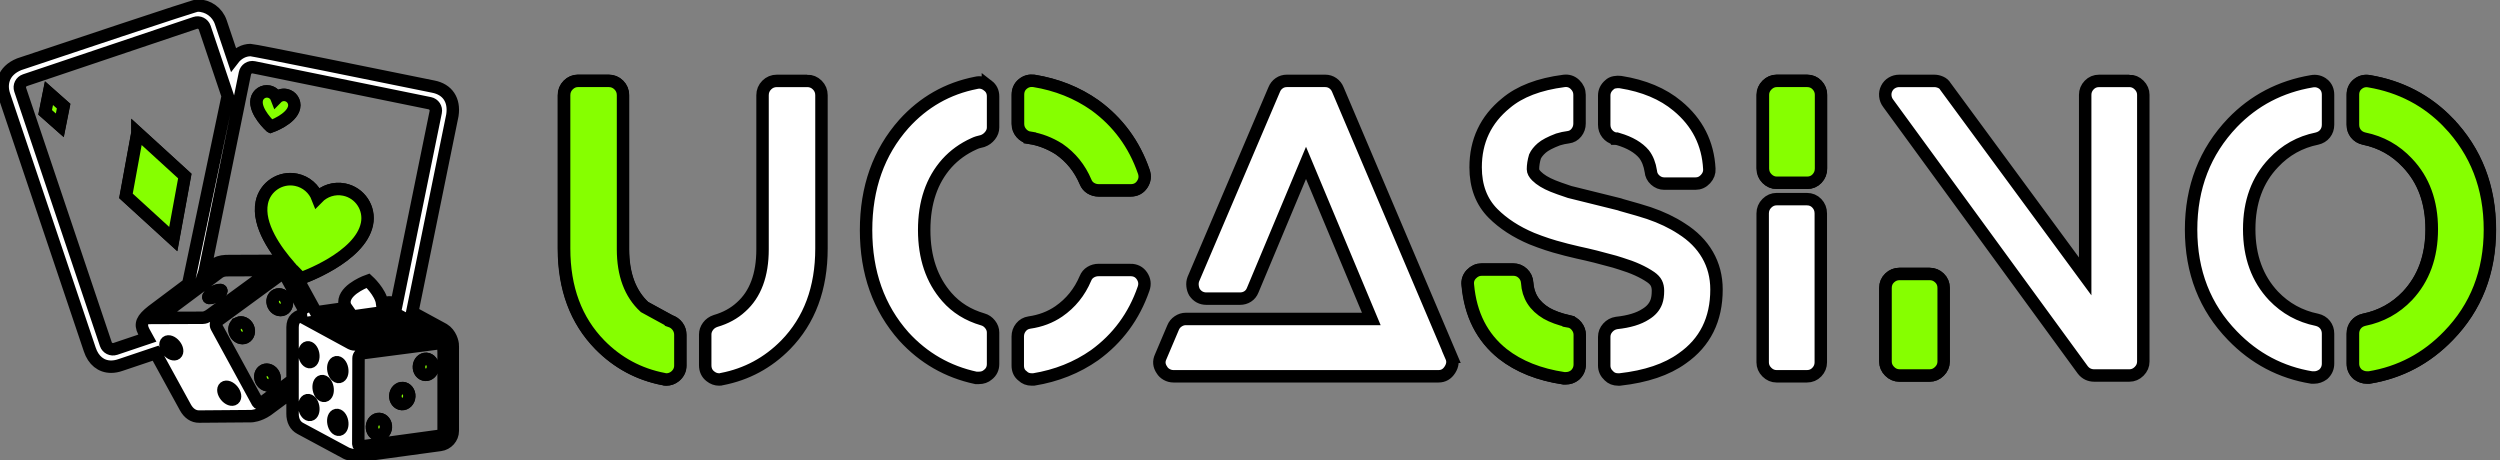
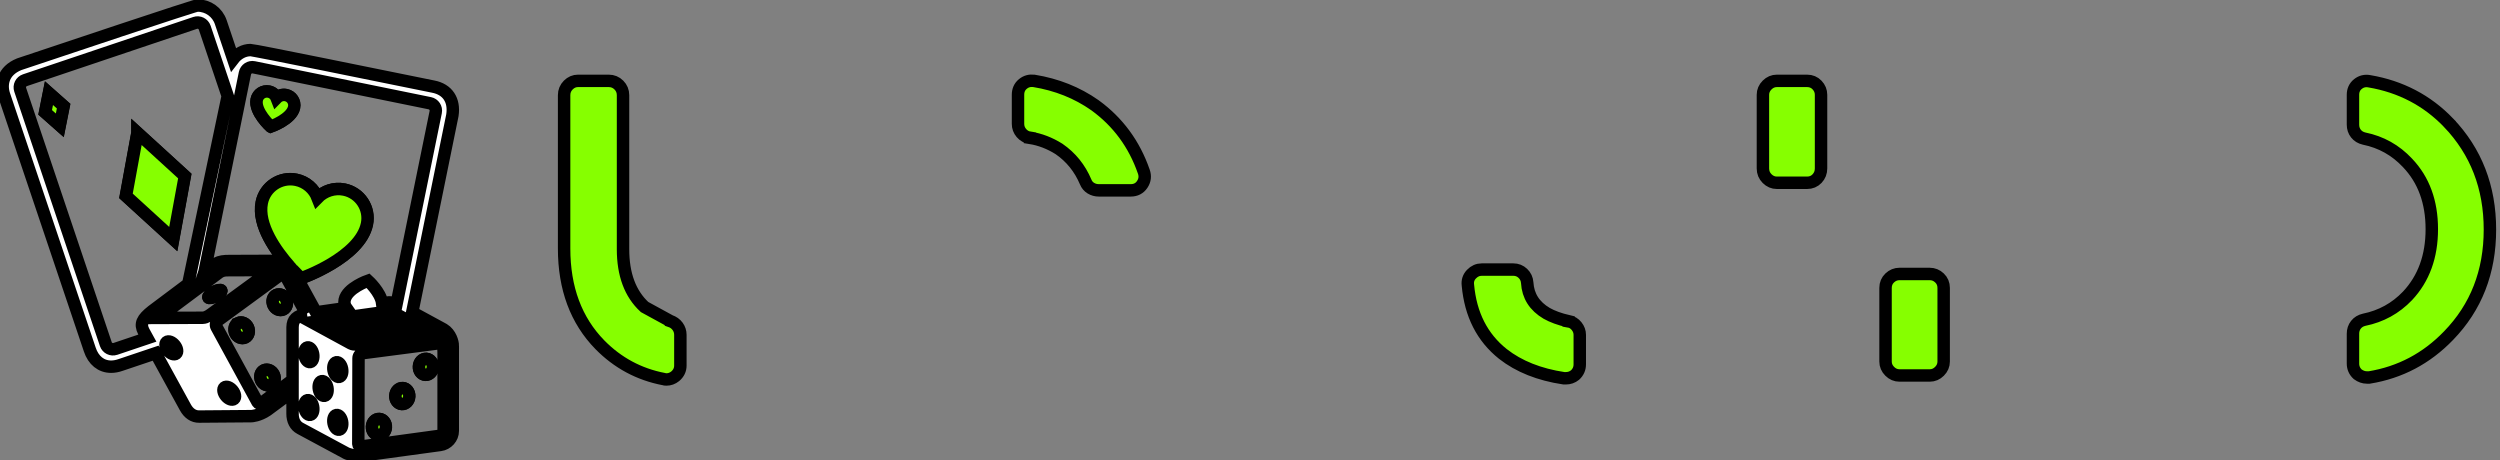
<svg xmlns="http://www.w3.org/2000/svg" width="201" height="37" class="looka-1j8o68f" fill="#000000">
  <rect width="100%" height="100%" fill="#808080" stroke="none" />
  <g>
    <title>Layer 1</title>
    <g stroke="null" id="svg_1" fill="#ffffff">
      <path stroke="null" id="svg_2" d="m11.045,10.675l3.803,3.474l-0.928,5.067l-3.803,-3.474l0.928,-5.066zm-7.425,-1.647l1.177,1.043l0.307,-1.543l-1.177,-1.043l-0.307,1.543zm18.135,1.146c0,0 1.684,-0.586 1.881,-1.552c0.092,-0.45 -0.199,-0.89 -0.649,-0.982c-0.288,-0.059 -0.572,0.039 -0.763,0.235c-0.099,-0.255 -0.322,-0.457 -0.611,-0.515c-0.45,-0.092 -0.89,0.199 -0.982,0.649c-0.197,0.966 1.123,2.165 1.123,2.165zm14.649,17.631l0,6.839c0.003,0.56 -0.439,1.057 -1.005,1.13l-6.222,0.849c-0.799,0.077 -1.327,-0.183 -1.327,-0.183l-3.716,-2c-0.396,-0.21 -0.615,-0.629 -0.613,-1.179l0,-1.791l-2.039,1.51c-0.663,0.452 -1.252,0.478 -1.252,0.478l-4.22,0.034c-0.449,0.007 -0.842,-0.256 -1.105,-0.738l-2.392,-4.359l-2.803,0.943c-0.265,0.095 -0.529,0.144 -0.779,0.144c-0.799,0 -1.425,-0.504 -1.715,-1.384l-6.884,-20.449c-0.286,-0.848 -0.117,-1.946 1.212,-2.485l0.026,-0.009c14.075,-4.711 14.218,-4.711 14.313,-4.711c0.847,0 1.597,0.539 1.867,1.341l1,2.969c0.342,-0.445 0.849,-0.726 1.382,-0.73c0.298,-0.002 10.38,2.065 14.699,2.938c1.149,0.221 1.726,1.082 1.541,2.3l-0.004,0.022l-3.227,15.824l2.531,1.377c0.556,0.343 0.733,1.025 0.734,1.317zm-19.962,-5.945c0.508,-0.374 0.874,-0.64 0.943,-0.677c0.281,-0.153 0.604,-0.209 1.155,-0.197l3.758,-0.014c0.403,0.021 0.741,0.224 0.974,0.437c-1.06,-1.199 -2.604,-3.312 -2.233,-5.132c0.259,-1.268 1.496,-2.086 2.763,-1.827c0.811,0.165 1.439,0.732 1.717,1.451c0.537,-0.552 1.337,-0.828 2.148,-0.663c1.268,0.259 2.086,1.496 1.827,2.764c-0.554,2.717 -5.294,4.366 -5.294,4.366s-0.288,-0.262 -0.692,-0.699c0.027,0.037 0.05,0.072 0.067,0.103l1.832,3.338c0.549,-0.079 1.479,-0.212 2.439,-0.347c-0.128,-0.181 -0.184,-0.411 -0.136,-0.645c0.197,-0.965 1.881,-1.551 1.881,-1.551s1.017,0.924 1.132,1.802c0.294,-0.038 0.49,-0.06 0.54,-0.059c0.197,0 0.391,0.041 0.621,0.137l3.148,-15.432c0.067,-0.328 -0.145,-0.648 -0.473,-0.715l-14.15,-2.887c-0.327,-0.067 -0.648,0.145 -0.715,0.473l-3.251,15.974zm-1.311,0.974l3.178,-15.115l-1.85,-5.497c-0.107,-0.316 -0.451,-0.487 -0.768,-0.381l-13.686,4.608c-0.317,0.107 -0.488,0.451 -0.381,0.768l6.885,20.452c0.107,0.317 0.451,0.488 0.768,0.381l2.571,-0.866l-0.29,-0.528c-0.319,-0.615 -0.136,-1.006 0.674,-1.648c0,0 1.512,-1.138 2.9,-2.174zm-1.085,4.911c-0.211,-0.258 -0.505,-0.367 -0.655,-0.244s-0.101,0.432 0.111,0.69c0.211,0.258 0.505,0.367 0.655,0.244c0.15,-0.123 0.101,-0.432 -0.111,-0.69zm3.049,-2.58c0.214,-0.159 4.723,-3.453 4.723,-3.453l-3.29,0.012c-0.501,-0.012 -0.728,0.028 -1.04,0.282l-4.763,3.555l3.575,-0.013c0.308,-0.009 0.582,-0.225 0.796,-0.383zm1.608,6.226c-0.211,-0.258 -0.505,-0.367 -0.655,-0.244c-0.151,0.123 -0.101,0.432 0.11,0.69s0.505,0.367 0.655,0.244c0.151,-0.123 0.101,-0.432 -0.11,-0.69zm5.93,-6.156l-1.704,-3.104c-0.064,-0.116 -0.2,-0.143 -0.32,-0.078c-0.04,0.021 -5.079,3.71 -5.079,3.71c-0.156,0.116 -0.215,0.358 -0.124,0.522l3.295,6.042c0.064,0.114 0.188,0.149 0.308,0.083c0.007,-0.003 1.255,-0.928 2.513,-1.859l0,-4.247c0.014,-0.627 0.301,-0.895 1.112,-1.069zm0.545,7.464c-0.061,-0.328 -0.266,-0.565 -0.457,-0.529s-0.296,0.33 -0.235,0.658c0.061,0.328 0.266,0.565 0.457,0.529s0.296,-0.33 0.235,-0.658zm0,-4.243c-0.061,-0.328 -0.266,-0.565 -0.457,-0.529s-0.296,0.33 -0.235,0.658c0.061,0.328 0.266,0.565 0.457,0.529s0.296,-0.33 0.235,-0.658zm1.149,2.713c-0.061,-0.328 -0.266,-0.565 -0.457,-0.529c-0.191,0.036 -0.296,0.33 -0.235,0.658c0.062,0.328 0.266,0.565 0.457,0.529c0.191,-0.036 0.296,-0.33 0.235,-0.658zm1.178,2.724c-0.061,-0.328 -0.266,-0.565 -0.457,-0.529c-0.191,0.036 -0.297,0.33 -0.235,0.658c0.061,0.328 0.266,0.565 0.457,0.529s0.296,-0.33 0.235,-0.658zm0,-4.243c-0.061,-0.328 -0.266,-0.565 -0.457,-0.529c-0.191,0.036 -0.297,0.33 -0.235,0.658c0.061,0.328 0.266,0.565 0.457,0.529s0.296,-0.33 0.235,-0.658zm1.586,-1.989c0.264,-0.036 5.801,-0.755 5.801,-0.755l-2.89,-1.572c-0.434,-0.251 -0.652,-0.325 -1.048,-0.253l-5.886,0.825l3.141,1.709c0.274,0.139 0.618,0.083 0.882,0.046zm6.574,0.147c-0,-0.133 -0.106,-0.221 -0.242,-0.223c-0.045,-0 -6.238,0.809 -6.238,0.809c-0.193,0.026 -0.36,0.21 -0.36,0.398l-0.018,6.882c0.001,0.131 0.093,0.221 0.23,0.221c0.014,0 6.265,-0.852 6.265,-0.852c0.196,-0.025 0.365,-0.21 0.364,-0.396l0,-6.839l-0,0zm-1.394,1.04c-0.308,-0.018 -0.574,0.255 -0.595,0.61c-0.021,0.355 0.212,0.657 0.52,0.675c0.308,0.018 0.575,-0.255 0.595,-0.61c0.021,-0.355 -0.212,-0.658 -0.52,-0.675zm-1.895,2.349c-0.308,-0.018 -0.575,0.255 -0.596,0.61s0.212,0.657 0.52,0.675c0.308,0.018 0.575,-0.255 0.595,-0.61c0.021,-0.355 -0.212,-0.657 -0.52,-0.675zm-1.88,2.484c-0.308,-0.018 -0.574,0.255 -0.596,0.61c-0.021,0.355 0.212,0.657 0.52,0.675c0.308,0.018 0.575,-0.255 0.595,-0.61c0.021,-0.355 -0.212,-0.657 -0.52,-0.675zm-2.836,-7.632c0,-0.101 -0.264,-0.183 -0.589,-0.183c-0.325,0 -0.59,0.082 -0.59,0.183c0,0.101 0.264,0.183 0.59,0.183c0.325,0 0.589,-0.082 0.589,-0.183zm1.228,-0.071c0.325,0 0.589,-0.082 0.589,-0.183s-0.264,-0.183 -0.589,-0.183s-0.589,0.082 -0.589,0.183s0.264,0.183 0.589,0.183zm1.845,-0.212c0.325,0 0.589,-0.082 0.589,-0.183s-0.264,-0.183 -0.589,-0.183c-0.325,0 -0.589,0.082 -0.589,0.183s0.264,0.183 0.589,0.183zm-2.009,0.888c0,-0.101 -0.264,-0.183 -0.589,-0.183c-0.325,0 -0.589,0.082 -0.589,0.183c0,0.101 0.264,0.183 0.589,0.183c0.326,0 0.589,-0.082 0.589,-0.183zm0.666,-0.254c0,0.101 0.264,0.183 0.589,0.183s0.589,-0.082 0.589,-0.183s-0.264,-0.183 -0.589,-0.183s-0.589,0.082 -0.589,0.183zm1.818,-0.24c0,0.101 0.264,0.183 0.589,0.183c0.325,0 0.59,-0.082 0.59,-0.183s-0.264,-0.183 -0.59,-0.183c-0.325,0 -0.589,0.082 -0.589,0.183zm-1.427,1.072c0,-0.101 -0.264,-0.183 -0.589,-0.183s-0.589,0.082 -0.589,0.183s0.264,0.183 0.589,0.183s0.589,-0.082 0.589,-0.183zm1.255,-0.409c-0.325,0 -0.589,0.082 -0.589,0.183s0.264,0.183 0.589,0.183c0.326,0 0.59,-0.082 0.59,-0.183s-0.264,-0.183 -0.59,-0.183zm1.229,-0.056c0,0.101 0.264,0.183 0.589,0.183c0.325,0 0.589,-0.083 0.589,-0.183s-0.264,-0.183 -0.589,-0.183c-0.325,0 -0.589,0.082 -0.589,0.183zm-13.121,-0.798c-0.279,0.132 -0.381,0.5 -0.228,0.821c0.153,0.321 0.502,0.474 0.781,0.342c0.279,-0.132 0.381,-0.5 0.228,-0.822c-0.153,-0.321 -0.502,-0.474 -0.781,-0.342zm3.064,-2.255c-0.279,0.132 -0.381,0.5 -0.229,0.821c0.153,0.321 0.503,0.474 0.781,0.342c0.279,-0.132 0.381,-0.5 0.228,-0.821c-0.152,-0.321 -0.502,-0.474 -0.781,-0.342zm-0.985,6.054c-0.279,0.132 -0.381,0.5 -0.228,0.821s0.502,0.474 0.781,0.342s0.381,-0.5 0.228,-0.821c-0.153,-0.321 -0.502,-0.474 -0.781,-0.342zm-4.044,-6.294c-0.285,0.157 -0.477,0.355 -0.428,0.444c0.049,0.088 0.319,0.034 0.605,-0.123c0.285,-0.157 0.477,-0.355 0.428,-0.444c-0.048,-0.089 -0.319,-0.034 -0.604,0.123z" />
    </g>
-     <path stroke="null" fill="#ffffff" id="svg_4" d="m53.85,25.804q0.384,0.128 0.608,0.432t0.224,0.688l0,2.465q0,0.512 -0.416,0.864q-0.32,0.256 -0.704,0.256q-0.16,0 -0.224,-0.032q-2.977,-0.576 -5.122,-2.753q-2.881,-2.945 -2.881,-7.747l0,-12.324q0,-0.48 0.336,-0.816t0.784,-0.336l2.465,0q0.48,0 0.816,0.336t0.336,0.816l0,12.388q0,3.041 1.729,4.642l2.049,1.12zm11.044,-19.302q0.48,0 0.816,0.336t0.336,0.816l0,12.324q0,4.802 -2.881,7.747q-2.145,2.177 -5.122,2.753q-0.064,0.032 -0.224,0.032q-0.384,0 -0.704,-0.256q-0.416,-0.32 -0.416,-0.896l0,-2.465q0,-0.352 0.224,-0.656t0.608,-0.432q1.216,-0.352 2.049,-1.12q1.729,-1.537 1.729,-4.642l0,-12.388q0,-0.48 0.336,-0.816t0.816,-0.336l2.433,0zm17.894,4.578q-0.416,-0.064 -0.688,-0.384t-0.272,-0.736l0,-2.337q0,-0.544 0.384,-0.864t0.896,-0.256q2.753,0.448 4.898,1.953q2.785,2.017 3.937,5.346q0.192,0.544 -0.128,1.024t-0.928,0.48l-2.561,0q-0.352,0 -0.64,-0.176t-0.416,-0.496q-0.704,-1.665 -2.145,-2.657q-1.12,-0.704 -2.337,-0.896zm8.099,10.627q0.608,0 0.928,0.48t0.128,1.024q-1.152,3.329 -3.937,5.346q-2.145,1.504 -4.898,1.953l-0.16,0q-0.448,0 -0.736,-0.288q-0.384,-0.288 -0.384,-0.832l0,-2.337q0,-0.416 0.256,-0.736t0.672,-0.384q1.344,-0.192 2.369,-0.896q1.44,-0.992 2.145,-2.657q0.128,-0.32 0.416,-0.496t0.64,-0.176l2.561,0zm-11.46,-14.821q0.416,0.32 0.416,0.864l0,2.497q0,0.352 -0.24,0.656t-0.592,0.432q-0.448,0.096 -0.704,0.224q-1.28,0.576 -2.177,1.569q-1.825,2.049 -1.825,5.362t1.825,5.394q1.12,1.28 2.881,1.793q0.352,0.096 0.592,0.4t0.24,0.656l0,2.529q0,0.544 -0.416,0.864q-0.288,0.256 -0.736,0.256l-0.224,0q-3.425,-0.736 -5.794,-3.329q-3.041,-3.425 -3.041,-8.547t3.041,-8.547q2.369,-2.625 5.794,-3.297q0.512,-0.128 0.96,0.224zm37.26,21.799q0.224,0.512 -0.112,1.04t-0.912,0.528l-21.319,0q-0.288,0 -0.544,-0.144t-0.384,-0.368q-0.352,-0.512 -0.096,-1.056l0.992,-2.337q0.128,-0.32 0.416,-0.512t0.608,-0.192l14.917,0l-5.25,-12.548l-4.289,10.243q-0.128,0.32 -0.4,0.496t-0.624,0.176l-2.689,0q-0.608,0 -0.96,-0.512q-0.128,-0.224 -0.16,-0.512t0.064,-0.544l6.498,-15.237q0.128,-0.32 0.4,-0.512t0.624,-0.192l3.073,0q0.352,0 0.624,0.192t0.4,0.512l9.123,21.479zm18.502,-10.307q1.376,0.864 2.097,2.113t0.72,2.785q0,3.617 -2.753,5.538q-1.857,1.344 -5.026,1.697l-0.128,0q-0.448,0 -0.736,-0.288q-0.384,-0.352 -0.384,-0.832l0,-2.305q0,-0.416 0.288,-0.736t0.704,-0.384q1.504,-0.16 2.337,-0.704q0.64,-0.384 0.864,-0.992q0.128,-0.352 0.128,-0.896q0,-0.352 -0.128,-0.608t-0.448,-0.48q-0.928,-0.64 -2.401,-1.088l-0.512,-0.16q-1.601,-0.448 -2.945,-0.736q-0.288,-0.064 -0.928,-0.224l-0.352,-0.096q-1.152,-0.288 -2.433,-0.8q-1.889,-0.8 -3.105,-2.017q-1.408,-1.408 -1.408,-3.713q0,-3.169 2.433,-5.154q1.665,-1.408 4.674,-1.793q0.512,-0.064 0.88,0.288t0.368,0.832l0,2.305q0,0.416 -0.256,0.736t-0.656,0.368t-0.816,0.176q-0.928,0.352 -1.312,0.688t-0.544,0.688q-0.16,0.544 -0.16,1.024q0,0.256 0.288,0.544q0.448,0.448 1.312,0.8q0.384,0.16 1.344,0.48l4.001,0.992l0.192,0.064q1.504,0.416 2.177,0.64q1.504,0.512 2.625,1.248zm-5.346,-7.234q-0.384,-0.096 -0.624,-0.4t-0.24,-0.72l0,-2.337q0,-0.512 0.416,-0.864q0.16,-0.16 0.416,-0.208t0.48,-0.016q2.817,0.448 4.578,1.921q2.401,1.985 2.561,5.058q0.032,0.448 -0.304,0.816t-0.816,0.368l-2.497,0q-0.416,0 -0.736,-0.288t-0.352,-0.704q-0.128,-0.832 -0.544,-1.376q-0.672,-0.8 -2.081,-1.216q-0.096,0 -0.128,-0.032l-0.128,0zm-3.745,14.693q0.384,0.064 0.64,0.384t0.256,0.704l0,2.369q0,0.512 -0.384,0.864q-0.32,0.256 -0.736,0.256l-0.16,0q-2.977,-0.448 -4.898,-1.953q-2.497,-1.985 -2.817,-5.538q-0.064,-0.512 0.288,-0.88t0.832,-0.368l2.529,0q0.448,0 0.768,0.304t0.352,0.752q0.096,1.601 1.569,2.465q0.672,0.384 1.761,0.64zm19.174,-9.827q0.48,0 0.8,0.336t0.32,0.816l0,11.972q0,0.448 -0.32,0.784t-0.8,0.336l-2.433,0q-0.448,0 -0.784,-0.336t-0.336,-0.784l0,-11.972q0,-0.48 0.336,-0.816t0.784,-0.336l2.433,0zm0,-9.507q0.48,0 0.8,0.336t0.32,0.784l0,5.922q0,0.48 -0.32,0.816t-0.8,0.336l-2.433,0q-0.448,0 -0.784,-0.336t-0.336,-0.816l0,-5.922q0,-0.448 0.336,-0.784t0.784,-0.336l2.433,0zm25.929,0q0.448,0 0.784,0.336t0.336,0.784l0,21.447q0,0.448 -0.336,0.784t-0.784,0.336l-2.817,0q-0.576,0 -0.928,-0.448l-15.653,-21.447q-0.192,-0.256 -0.224,-0.576t0.112,-0.608t0.416,-0.448t0.592,-0.16l2.817,0q0.256,0 0.512,0.112t0.384,0.336l11.236,15.269l0,-14.597q0,-0.448 0.32,-0.784t0.8,-0.336l2.433,0zm-16.069,15.525q0.448,0 0.784,0.32t0.336,0.8l0,5.922q0,0.448 -0.336,0.784t-0.784,0.336l-2.433,0q-0.448,0 -0.784,-0.336t-0.336,-0.784l0,-5.922q0,-0.48 0.336,-0.8t0.784,-0.32l2.433,0zm31.658,-15.269q0.384,0.32 0.384,0.864l0,2.401q0,0.416 -0.24,0.72t-0.656,0.4q-2.049,0.416 -3.489,1.953q-1.953,2.049 -1.953,5.33t1.953,5.362q1.44,1.504 3.489,1.921q0.416,0.096 0.656,0.4t0.24,0.72l0,2.401q0,0.512 -0.384,0.864q-0.352,0.256 -0.736,0.256l-0.192,0q-3.713,-0.608 -6.37,-3.361q-3.329,-3.425 -3.329,-8.531t3.329,-8.595q2.593,-2.689 6.37,-3.329q0.512,-0.096 0.928,0.224zm10.051,3.105q3.329,3.489 3.329,8.595t-3.329,8.531q-2.657,2.753 -6.37,3.361l-0.192,0q-0.384,0 -0.736,-0.256q-0.384,-0.352 -0.384,-0.864l0,-2.401q0,-0.416 0.24,-0.72t0.656,-0.4q2.049,-0.416 3.489,-1.921q1.953,-2.081 1.953,-5.362t-1.953,-5.33q-1.44,-1.537 -3.489,-1.953q-0.416,-0.096 -0.656,-0.4t-0.24,-0.72l0,-2.401q0,-0.544 0.4,-0.864t0.912,-0.224q3.777,0.64 6.37,3.329z" />
    <g>
      <g>
        <title>Layer 1</title>
        <g fill="#ffffff" id="svg_6" stroke="null">
          <path fill="#86ff00" d="m11.059,10.682l3.803,3.474l-0.928,5.067l-3.803,-3.474l0.928,-5.066zm-7.425,-1.647l1.177,1.043l0.307,-1.543l-1.177,-1.043l-0.307,1.543zm18.135,1.146c0,0 1.684,-0.586 1.881,-1.552c0.092,-0.45 -0.199,-0.89 -0.649,-0.982c-0.288,-0.059 -0.572,0.039 -0.763,0.235c-0.099,-0.255 -0.322,-0.457 -0.611,-0.515c-0.45,-0.092 -0.89,0.199 -0.982,0.649c-0.197,0.966 1.123,2.165 1.123,2.165l0,-0zm1.516,11.235c-1.06,-1.199 -2.604,-3.312 -2.233,-5.132c0.259,-1.268 1.496,-2.086 2.763,-1.827c0.811,0.165 1.439,0.732 1.717,1.451c0.537,-0.552 1.337,-0.828 2.148,-0.663c1.268,0.259 2.086,1.496 1.827,2.764c-0.554,2.717 -5.294,4.366 -5.294,4.366s-0.288,-0.262 -0.692,-0.699c0.027,0.037 0.05,0.072 0.067,0.103l-0.303,-0.364zm11,7.439c-0.308,-0.018 -0.574,0.255 -0.595,0.61c-0.021,0.355 0.212,0.657 0.52,0.675c0.308,0.018 0.575,-0.255 0.595,-0.61c0.021,-0.355 -0.212,-0.658 -0.52,-0.675zm-1.895,2.349c-0.308,-0.018 -0.575,0.255 -0.596,0.61s0.212,0.657 0.52,0.675c0.308,0.018 0.575,-0.255 0.595,-0.61c0.021,-0.355 -0.212,-0.657 -0.52,-0.675zm-1.88,2.484c-0.308,-0.018 -0.574,0.255 -0.596,0.61c-0.021,0.355 0.212,0.657 0.52,0.675c0.308,0.018 0.575,-0.255 0.595,-0.61c0.021,-0.355 -0.212,-0.657 -0.52,-0.675l0,0zm-2.836,-7.632c0,-0.101 -0.264,-0.183 -0.589,-0.183c-0.325,0 -0.59,0.082 -0.59,0.183c0,0.101 0.264,0.183 0.59,0.183c0.325,0 0.589,-0.082 0.589,-0.183zm1.228,-0.071c0.325,0 0.589,-0.082 0.589,-0.183s-0.264,-0.183 -0.589,-0.183s-0.589,0.082 -0.589,0.183s0.264,0.183 0.589,0.183zm1.845,-0.212c0.325,0 0.589,-0.082 0.589,-0.183s-0.264,-0.183 -0.589,-0.183c-0.325,0 -0.589,0.082 -0.589,0.183s0.264,0.183 0.589,0.183zm-2.009,0.888c0,-0.101 -0.264,-0.183 -0.589,-0.183c-0.325,0 -0.589,0.082 -0.589,0.183c0,0.101 0.264,0.183 0.589,0.183c0.326,0 0.589,-0.082 0.589,-0.183zm0.666,-0.254c0,0.101 0.264,0.183 0.589,0.183s0.589,-0.082 0.589,-0.183s-0.264,-0.183 -0.589,-0.183s-0.589,0.082 -0.589,0.183zm1.818,-0.24c0,0.101 0.264,0.183 0.589,0.183c0.325,0 0.59,-0.082 0.59,-0.183s-0.264,-0.183 -0.59,-0.183c-0.325,0 -0.589,0.082 -0.589,0.183zm-1.427,1.072c0,-0.101 -0.264,-0.183 -0.589,-0.183s-0.589,0.082 -0.589,0.183s0.264,0.183 0.589,0.183s0.589,-0.082 0.589,-0.183zm1.255,-0.409c-0.325,0 -0.589,0.082 -0.589,0.183s0.264,0.183 0.589,0.183c0.326,0 0.59,-0.082 0.59,-0.183s-0.264,-0.183 -0.59,-0.183zm1.229,-0.056c0,0.101 0.264,0.183 0.589,0.183c0.325,0 0.589,-0.083 0.589,-0.183s-0.264,-0.183 -0.589,-0.183c-0.325,0 -0.589,0.082 -0.589,0.183zm-13.121,-0.798c-0.279,0.132 -0.381,0.5 -0.228,0.821c0.153,0.321 0.502,0.474 0.781,0.342c0.279,-0.132 0.381,-0.5 0.228,-0.822c-0.153,-0.321 -0.502,-0.474 -0.781,-0.342l0,-0zm3.064,-2.255c-0.279,0.132 -0.381,0.5 -0.229,0.821c0.153,0.321 0.503,0.474 0.781,0.342c0.279,-0.132 0.381,-0.5 0.228,-0.821c-0.152,-0.321 -0.502,-0.474 -0.781,-0.342zm-0.985,6.054c-0.279,0.132 -0.381,0.5 -0.228,0.821s0.502,0.474 0.781,0.342s0.381,-0.5 0.228,-0.821c-0.153,-0.321 -0.502,-0.474 -0.781,-0.342zm-4.044,-6.294c-0.285,0.157 -0.477,0.355 -0.428,0.444c0.049,0.088 0.319,0.034 0.605,-0.123c0.285,-0.157 0.477,-0.355 0.428,-0.444c-0.048,-0.089 -0.319,-0.034 -0.604,0.123z" id="svg_7" stroke="null" />
        </g>
        <path d="m53.87,25.804q0.384,0.128 0.608,0.432t0.224,0.688l0,2.465q0,0.512 -0.416,0.864q-0.32,0.256 -0.704,0.256q-0.16,0 -0.224,-0.032q-2.977,-0.576 -5.122,-2.753q-2.881,-2.945 -2.881,-7.747l0,-12.324q0,-0.48 0.336,-0.816t0.784,-0.336l2.465,0q0.48,0 0.816,0.336t0.336,0.816l0,12.388q0,3.041 1.729,4.642l2.049,1.12zm28.938,-14.725q-0.416,-0.064 -0.688,-0.384t-0.272,-0.736l0,-2.337q0,-0.544 0.384,-0.864t0.896,-0.256q2.753,0.448 4.898,1.953q2.785,2.017 3.937,5.346q0.192,0.544 -0.128,1.024t-0.928,0.48l-2.561,0q-0.352,0 -0.64,-0.176t-0.416,-0.496q-0.704,-1.665 -2.145,-2.657q-1.12,-0.704 -2.337,-0.896l0,-0zm43.31,14.757q0.384,0.064 0.64,0.384t0.256,0.704l0,2.369q0,0.512 -0.384,0.864q-0.32,0.256 -0.736,0.256l-0.16,0q-2.977,-0.448 -4.898,-1.953q-2.497,-1.985 -2.817,-5.538q-0.064,-0.512 0.288,-0.88t0.832,-0.368l2.529,0q0.448,0 0.768,0.304t0.352,0.752q0.096,1.601 1.569,2.465q0.672,0.384 1.761,0.64l0,0zm19.174,-19.334q0.48,0 0.8,0.336t0.32,0.784l0,5.922q0,0.48 -0.32,0.816t-0.8,0.336l-2.433,0q-0.448,0 -0.784,-0.336t-0.336,-0.816l0,-5.922q0,-0.448 0.336,-0.784t0.784,-0.336l2.433,0zm9.859,15.525q0.448,0 0.784,0.32t0.336,0.8l0,5.922q0,0.448 -0.336,0.784t-0.784,0.336l-2.433,0q-0.448,0 -0.784,-0.336t-0.336,-0.784l0,-5.922q0,-0.48 0.336,-0.8t0.784,-0.32l2.433,0zm41.71,-12.164q3.329,3.489 3.329,8.595t-3.329,8.531q-2.657,2.753 -6.37,3.361l-0.192,0q-0.384,0 -0.736,-0.256q-0.384,-0.352 -0.384,-0.864l0,-2.401q0,-0.416 0.24,-0.72t0.656,-0.4q2.049,-0.416 3.489,-1.921q1.953,-2.081 1.953,-5.362t-1.953,-5.33q-1.44,-1.537 -3.489,-1.953q-0.416,-0.096 -0.656,-0.4t-0.24,-0.72l0,-2.401q0,-0.544 0.4,-0.864t0.912,-0.224q3.777,0.64 6.37,3.329l0,-0z" id="svg_5" fill="#86ff00" stroke="null" />
      </g>
    </g>
  </g>
</svg>